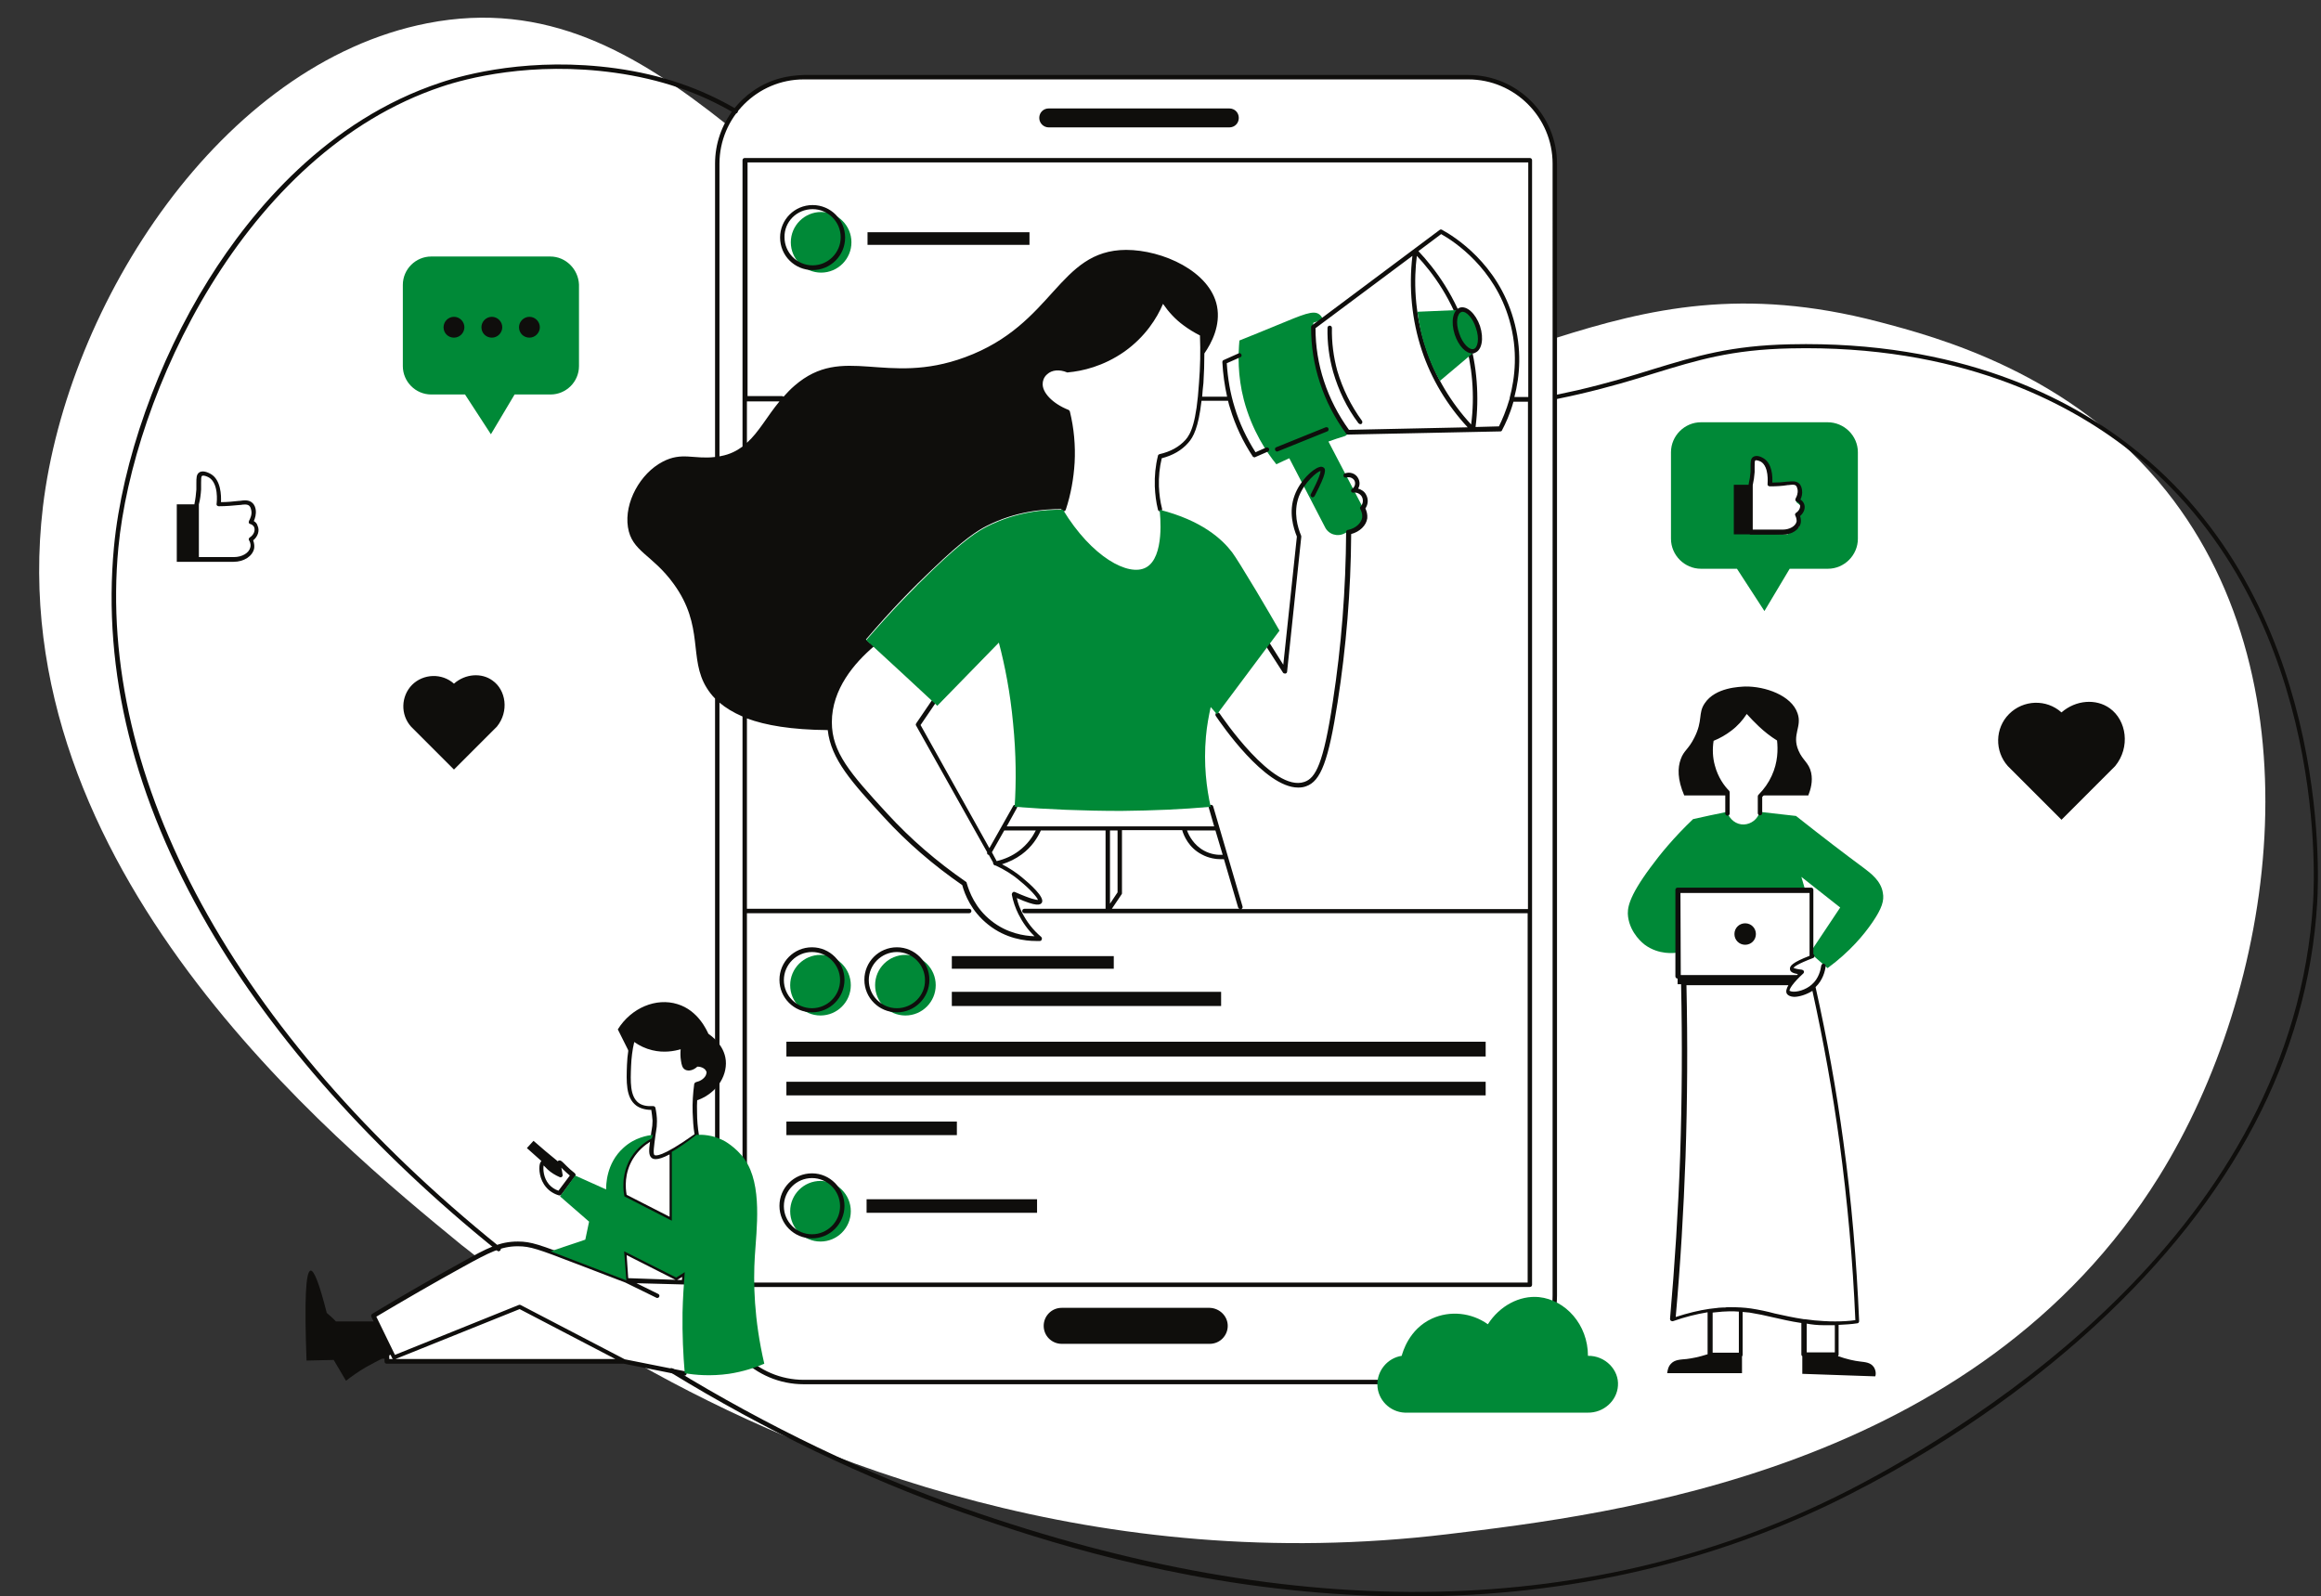
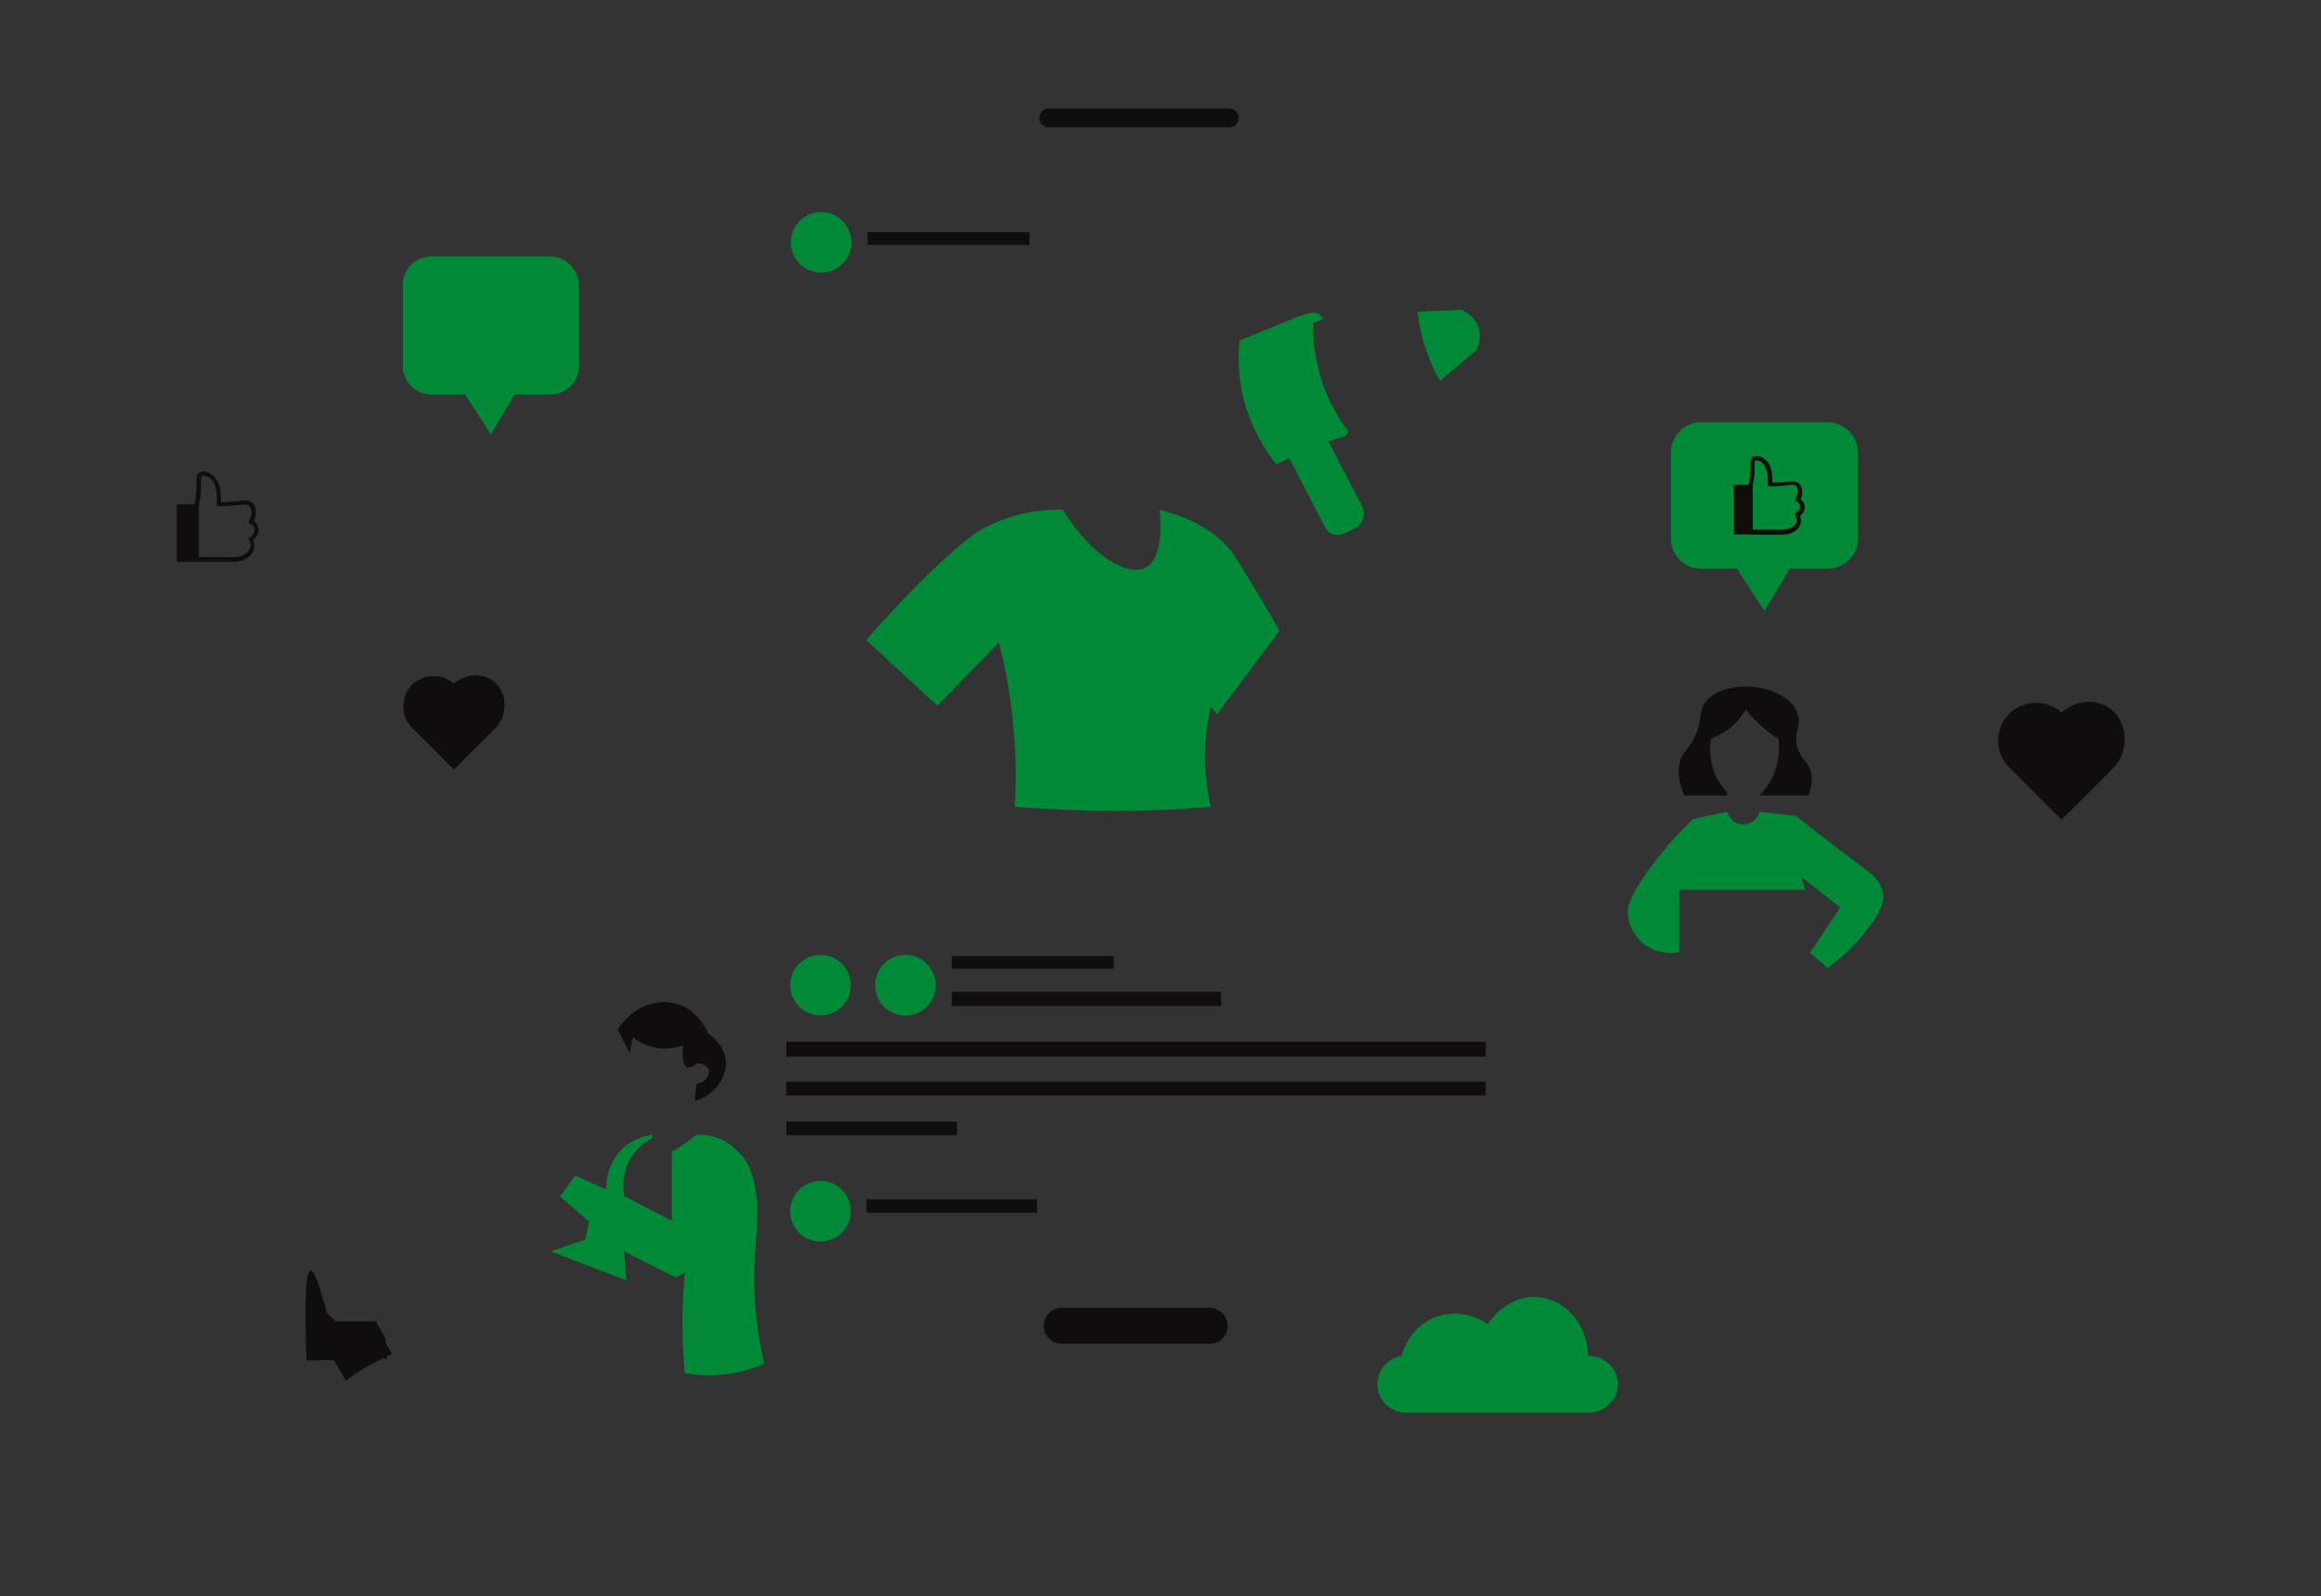
<svg xmlns="http://www.w3.org/2000/svg" fill="#000000" height="505.6" preserveAspectRatio="xMidYMid meet" version="1.1" viewBox="-12.4 -5.6 735.2 505.6" width="735.2" zoomAndPan="magnify">
  <rect x="-12.4" y="-5.6" width="735.2" height="505.6" fill="#333333" stroke="none" />
  <defs>
    <clipPath id="clip1">
-       <path d="m22 14h699.82v486.05h-699.82z" />
-     </clipPath>
+       </clipPath>
  </defs>
  <g id="surface1">
    <g id="change1_1">
-       <path d="m217.8 33.852c4.5-8.903 13.7-15 24.4-15h210.5c15.1 0 27.4 12.296 27.4 27.398v55.3c29.7-9.402 59.6-16.499 102.7-5.198 17.8 4.698 61.1 15.998 91.1 53.698 48.9 61.5 34.5 157.7-2.4 217-57.9 93.2-172.9 107-225.4 113.3-110.6 13.3-201.3-22.9-256.4-54l-4.3-0.9h-75.1v-5.8l-4.3-8.7 32.5-18.5c-2-1.6-3.5-2.8-4.7-3.7-40.499-33.2-146.2-119.8-132.6-233.9 7.698-64.1 56.3-140.3 121.8-153.1 37.5-7.301 66 9.199 94.8 32.102" fill="#ffffff" />
-     </g>
+       </g>
    <g id="change2_1">
      <path d="m274.4 296.85c-5.3 0-9.6 4.3-9.6 9.6s4.3 9.6 9.6 9.6 9.6-4.3 9.6-9.6-4.3-9.6-9.6-9.6zm-26.7-235.3c-5.3 0-9.6 4.301-9.6 9.597 0 5.301 4.3 9.602 9.6 9.602s9.6-4.301 9.6-9.602c0-5.296-4.3-9.597-9.6-9.597zm-0.2 306.9c-5.3 0-9.6 4.3-9.6 9.6s4.3 9.6 9.6 9.6 9.6-4.3 9.6-9.6-4.3-9.6-9.6-9.6zm0-71.6c-5.3 0-9.6 4.3-9.6 9.6s4.3 9.6 9.6 9.6 9.6-4.3 9.6-9.6-4.3-9.6-9.6-9.6zm169.6-135.3l-3.6 1.8c-2.3 1.2-5.1 0.3-6.2-2l-11.3-21.8c-1.4 0.6-2.8 1.3-4.1 1.9-3-3.7-7.7-10.6-10.3-20.4-2-7.7-1.8-14.4-1.4-18.8 3.9-1.6 7.8-3.102 11.8-4.801 8.3-3.398 11.7-5 13.6-3.398 0.6 0.5 0.9 1.097 1 1.5-1 0.398-2 0.801-3 1.097-0.1 3.402 0.1 7.602 1.1 12.202 1.9 9.6 6 16.7 9.1 21 0.1 0 0.7 0.4 0.8 1.1s-0.4 1.4-1.1 1.6c-1.7 0.5-3.4 1.1-5.1 1.7 3.6 6.9 7.2 13.8 10.8 20.7 1 2.6 0.2 5.4-2.1 6.6zm163.6 125c-2.6 3.8-7 9.2-14.2 14.5l-4.8-4.2c-0.3-0.2-0.5-0.4-0.8-0.7l0.8-1.1 8.8-13.2-12.3-9.7 1.2 4.1h-39.9v19.6l-0.6 0.3c-0.9 0.1-5.8 0.8-10.3-2.5-0.4-0.3-4.6-3.5-5.3-8.9-0.3-2.5 0-6 7.1-15.6 3-4.1 7.4-9.5 13.5-15.3 3.6-0.8 7.2-1.6 10.8-2.3 0.7 2.4 2.9 4.1 5.3 4 2.3-0.1 4.4-1.7 5-4l11.5 1.3c8.6 6.8 15.4 12 21.5 16.5 2.1 1.6 5.4 4 6 7.8 0.5 2.5-0.3 5-3.3 9.4" fill="#008937" />
    </g>
    <g id="change2_2">
      <path d="m161.9 75.648h-37.7c-4.9 0-9 4-9 9v25.702c0 4.9 4 9 9 9h10.7l8.2 12.6 7.5-12.6h11.4c4.9 0 9-4 9-9v-25.799c-0.2-4.903-4.2-8.903-9.1-8.903zm414.2 62.002v27.4c0 5.2-4.3 9.5-9.5 9.5h-12.1l-8 13.4-8.7-13.4h-11.4c-5.2 0-9.5-4.3-9.5-9.5v-27.4c0-5.2 4.3-9.5 9.5-9.5h40.1c5.3 0 9.6 4.3 9.6 9.5" fill="#008937" />
    </g>
    <g id="change3_1">
-       <path d="m419.1 158.25c0.1-1.1-0.3-2-0.6-2.6-0.2-0.3-0.1-0.6 0.1-0.8 0.8-0.9 0.9-2.1 0.4-3.1-0.5-0.9-1.6-1.5-2.7-1.3-0.3 0-0.6-0.1-0.7-0.4s0-0.6 0.3-0.8c0.9-0.6 1.2-1.8 0.7-2.7-0.5-0.8-1.6-1.2-2.5-0.9-0.4 0.1-0.8 0-0.9-0.4s0-0.8 0.4-0.9c1.6-0.6 3.4 0 4.2 1.5 0.6 1.1 0.6 2.3 0 3.3 1 0.3 2 0.9 2.5 1.9 0.8 1.4 0.7 3.1-0.2 4.4 0.4 0.8 0.7 1.9 0.6 3.1-0.3 2.3-2.4 4.3-5.1 5-0.1 18-1.6 36-4.3 53.3-2.9 18.5-5.3 25-10 26.6-0.8 0.3-1.6 0.4-2.5 0.4-10.6 0-24.4-20.2-26.1-22.7-0.2-0.3-0.1-0.8 0.2-1s0.7-0.1 1 0.2c0.7 1 17 25.2 26.9 21.7 3.5-1.2 6-5.6 9-25.5 2.7-17.5 4.1-35.5 4.2-53.7v-0.2s0-0.1 0.1-0.1c0 0 0-0.1 0.1-0.1l0.1-0.1 0.1-0.1h0.1 0.1c2.4-0.5 4.2-2.1 4.5-4zm-29.1 40.2l4.1 6.5 4.3-40.6c-1.1-2.7-2.7-7.8-0.7-13.1 1.7-4.6 5.7-8.3 7.8-8.9 0.5-0.2 1-0.1 1.3 0.1 0.8 0.5 1.1 1.7-2.8 9.1-0.2 0.3-0.6 0.5-0.9 0.3s-0.5-0.6-0.3-0.9c2.8-5.3 3.1-6.9 3.1-7.4-1 0.2-5.1 3.5-6.9 8.2-1.8 5-0.3 9.8 0.7 12.2 0 0.1 0.1 0.2 0.1 0.4l-4.5 42.8c0 0.3-0.2 0.5-0.5 0.6h-0.2c-0.2 0-0.5-0.1-0.6-0.3l-5.2-8.1c-0.2-0.3-0.1-0.8 0.2-1 0.4-0.4 0.8-0.3 1 0.1zm153.8 91.8c0 1.9-1.5 3.4-3.4 3.4s-3.4-1.5-3.4-3.4 1.5-3.4 3.4-3.4 3.4 1.5 3.4 3.4zm21.5 123.9s0.1 0 0 0c0.1 0 0.1 0 0 0h1.2 1.6 0.2 0.5v8.6h-8.9v-9.1c1.6 0.3 3.4 0.5 5.4 0.5zm-23.1-5.3c-2.1-0.3-4.2-0.4-6.3-0.4h-0.9c-0.3 0-0.7 0-1 0.1h-0.7c-0.8 0-1.5 0.1-2.3 0.2-0.3 0-0.6 0.1-0.9 0.1s-0.5 0.1-0.8 0.1h-0.1c-3.5 0.5-7.1 1.4-10.8 2.6 1.5-16.8 2.5-33.7 3.1-50.5 0.6-18.1 0.7-36.5 0.3-54.6h32.3c-0.6 1-0.9 2-0.5 2.7 0.2 0.3 0.6 0.7 1.5 0.9 0.2 0 0.5 0.1 0.8 0.1 1.6 0 3.9-0.7 5.8-1.9 3.5 15.9 6.4 32 8.6 48.1 2.5 18.5 4.2 37.4 5 56.2-2.1 0.3-4.2 0.4-6.3 0.4-1.1 0-2.3 0-3.4-0.1h-0.2c-2-0.1-4.1-0.3-6.1-0.6h-0.3c-3.4-0.5-6.4-1.2-9.2-1.8-2.6-0.7-5-1.2-7.6-1.6zm-9 1s0.1 0 0 0c0.8 0 1.5-0.1 2.3-0.1 1 0 1.9 0 2.9 0.1v13h-8.3v-12.7c1-0.1 2.1-0.2 3.1-0.3zm-13.3-132.6h40.9v19.9c-5.4 2.1-6.4 3.2-6.2 4.3 0.1 0.8 0.9 1.2 2.5 1.5l-0.3 0.3h-36.8zm61.2 150.1c-1-1.4-2.7-1.5-4.3-1.7-1.8-0.2-4.1-0.7-7-1.7 0.1-0.1 0.2-0.3 0.2-0.5v-9.4c2-0.1 4-0.2 5.9-0.5 0.4 0 0.6-0.4 0.6-0.7-0.8-19-2.4-38.1-5-56.9-2.2-16.3-5.2-32.8-8.8-48.9 2.3-2.2 3-5 3.2-6.6 0-0.4-0.2-0.7-0.6-0.8s-0.7 0.2-0.8 0.6c-0.2 1.4-0.8 4.1-3 6-1.9 1.7-4.8 2.5-6.4 2.2-0.4-0.1-0.5-0.2-0.6-0.2-0.3-0.4 1.1-2.6 4.3-5.5 0.2-0.2 0.3-0.5 0.2-0.7-0.1-0.3-0.3-0.4-0.6-0.5-1.9-0.2-2.5-0.5-2.7-0.6 0.2-0.3 1.2-1.2 6.2-3.1 0.4-0.1 0.5-0.5 0.4-0.9-0.1-0.2-0.2-0.3-0.3-0.4v-20.3c0-0.4-0.3-0.7-0.7-0.7h-42.3c-0.4 0-0.7 0.3-0.7 0.7v27.4c0 0.4 0.3 0.7 0.7 0.7v1.8h1.1c0.4 18.1 0.3 36.4-0.3 54.5-0.6 17.1-1.7 34.4-3.2 51.5 0 0.2 0.1 0.5 0.3 0.6s0.4 0.2 0.7 0.1c3.7-1.3 7.3-2.2 10.9-2.8v13.1 0.2c-2.8 0.9-5 1.3-6.6 1.5-2.1 0.2-3.8 0.2-5 1.5-0.9 0.9-1.1 2.2-1.2 3h23.7v-5.3c0.1-0.1 0.2-0.3 0.2-0.5v-13.6c0.7 0.1 1.5 0.1 2.2 0.2 2.5 0.4 4.9 0.9 7.4 1.5 2.7 0.6 5.6 1.3 9 1.8v10c0 0.2 0.1 0.4 0.3 0.5v5.6l23.1 0.8c0.3-0.7 0.2-2-0.5-3zm-51.7-190.4c-0.8-2.8-0.9-5.9-0.3-8.8 0-0.2 0.2-0.4 0.4-0.5 2-0.7 3.9-1.8 5.6-3.1 2-1.6 3.7-3.5 5-5.8 0.1-0.2 0.3-0.3 0.6-0.3 0.2 0 0.5 0.1 0.6 0.3 1.3 1.6 2.7 3.2 4.2 4.6 1.8 1.7 3.8 3.2 5.9 4.5 0.2 0.1 0.3 0.3 0.3 0.5 0.4 3 0.4 7.5-1.7 12.3-1 2.3-2.5 4.4-4.2 6.2v5.1c0 0.4-0.3 0.7-0.7 0.7s-0.7-0.3-0.7-0.7v-5.3c0-0.2 0.1-0.4 0.2-0.5 1.8-1.8 3.2-3.8 4.2-6 2-4.3 2-8.4 1.7-11.2-2.1-1.3-4-2.8-5.8-4.5-1.3-1.2-2.6-2.6-3.8-3.9-1.3 2-2.9 3.8-4.9 5.3-1.7 1.3-3.6 2.4-5.6 3.2-0.4 2.6-0.3 5.3 0.4 7.8 1 3.8 3 6.5 4.5 8 0.1 0.1 0.2 0.3 0.2 0.5v6.7c0 0.4-0.3 0.7-0.7 0.7s-0.7-0.3-0.7-0.7v-6.4c-1.6-2-3.7-4.8-4.7-8.7zm-377.4-138.9c0-1.801 1.5-3.301 3.3-3.301s3.3 1.5 3.3 3.301-1.5 3.299-3.3 3.299-3.3-1.401-3.3-3.299zm-11.9 0c0-1.801 1.5-3.301 3.3-3.301s3.3 1.5 3.3 3.301-1.5 3.299-3.3 3.299-3.3-1.401-3.3-3.299zm-12 0c0-1.801 1.5-3.301 3.3-3.301s3.3 1.5 3.3 3.301-1.5 3.299-3.3 3.299-3.3-1.401-3.3-3.299zm116.9-37.403c4.9 0 8.9 4 8.9 8.903 0 4.898-4 8.898-8.9 8.898s-8.9-4-8.9-8.898c-0.1-4.903 3.9-8.903 8.9-8.903zm0 19.301c5.7 0 10.3-4.597 10.3-10.301 0-5.699-4.6-10.296-10.3-10.296s-10.3 4.597-10.3 10.296c0 5.704 4.6 10.301 10.3 10.301zm-41.4 319.9l-17-0.6-0.5-7.3 15.4 7.8c0.2 0.1 0.5 0.1 0.7 0l1.5-0.9zm-91.5 25h-1.2v-2.2l0.9 1.9c0.1 0.2 0.2 0.3 0.3 0.3zm40.1-15.8l30.3 15.8h-69.6zm52.1-7.8c0.4 0 0.7-0.3 0.7-0.6l0.2-3.2c0-0.3-0.1-0.5-0.3-0.6s-0.5-0.1-0.7 0l-2.3 1.5-16.2-8.2c-0.2-0.1-0.5-0.1-0.7 0s-0.3 0.4-0.3 0.6l0.6 8.1c-2.6-1-7.8-3-14.4-5.5l-0.9-0.3c-11.4-4.4-14.2-5.4-18.3-5.4h-0.1c-5.7 0-9.6 2-17.8 6.6-9.5 5.2-19 10.7-28.3 16.3-0.3 0.2-0.4 0.6-0.3 0.9l4.2 8.5v5.7c0 0.4 0.3 0.7 0.7 0.7h75.1l19.1 3.8h0.1c0.3 0 0.6-0.2 0.7-0.6s-0.2-0.7-0.5-0.8l-19.1-3.8-33-17.2c-0.2-0.1-0.4-0.1-0.6 0l-39.2 15.8-5.9-12.1c9.1-5.4 18.4-10.8 27.7-15.9 8-4.4 11.8-6.4 17.1-6.4h0.1c3.9 0 6.6 1 17.8 5.3l0.8 0.3c7.6 2.9 13.3 5.1 15.4 5.9l9.8 4.8c0.3 0.2 0.8 0 0.9-0.3 0.2-0.3 0-0.8-0.3-0.9l-6.9-3.4zm6.8-66.1c-0.6 1-1.7 1.7-3 2-0.3 0.1-0.5 0.3-0.6 0.6-0.4 3-0.6 6-0.5 9 0.1 2.3 0.2 4.6 0.6 6.9-10.7 7.6-12.4 6.8-12.7 6.6-0.5-0.4-0.1-3 0.3-6.1 0.1-0.5 0.1-0.9 0.2-1.3 0.2-1.1 0.3-2 0.3-3.3 0-1.4-0.2-2.9-0.5-4.3-0.1-0.3-0.4-0.5-0.7-0.5h-0.1c-1.9 0.1-3.4-0.2-4.5-1-2.8-2.1-2.6-6.8-2.4-11.7 0.1-2.5 0.4-5.1 1-7.6 1.7 1.2 3.6 2.1 5.7 2.6 3.7 0.9 6.9 0.3 9-0.3-0.1 1.2-0.1 2.4 0.1 3.6 0.2 1.3 0.4 2.4 1.4 2.9s2.5 0.2 3.8-1c1.5 0 2.6 0.8 2.8 1.5 0.2 0.1 0.1 0.8-0.2 1.4zm-11.3 44.7l-13.7-7c-0.4-2.1-0.8-6.8 2-11.4 1.6-2.6 3.7-4.3 5.4-5.4-0.4 2.8-0.4 4.2 0.4 5 0.3 0.3 0.7 0.5 1.4 0.5 0.9 0 2.3-0.4 4.4-1.5v19.8zm8.5-49.3c-0.2 0-0.3 0.1-0.5 0.2-1 1-2 1.3-2.4 1-0.3-0.2-0.5-0.8-0.6-1.9-0.2-1.4-0.2-2.8 0-4.3 0-0.2-0.1-0.5-0.2-0.7-0.2-0.2-0.5-0.2-0.7-0.1-1.7 0.7-5.2 1.6-9.2 0.6-2.2-0.5-4.2-1.6-6-3-0.2-0.2-0.4-0.2-0.7-0.1-0.2 0.1-0.4 0.3-0.5 0.5-0.7 2.9-1.2 5.9-1.3 8.9-0.2 5.3-0.4 10.4 2.9 12.9 1.2 0.9 2.9 1.4 4.8 1.4 0.2 1.1 0.3 2.3 0.4 3.4 0 1.2-0.1 2-0.3 3.1-0.1 0.4-0.1 0.8-0.2 1.4 0 0.2-0.1 0.4-0.1 0.6-2 1.1-4.8 3-6.8 6.4-3.2 5.2-2.5 10.6-2.1 12.7 0 0.2 0.2 0.4 0.4 0.5l15 7.7c0.1 0.1 0.2 0.1 0.3 0.1s0.3 0 0.4-0.1c0.2-0.1 0.3-0.4 0.3-0.6v-21.6c1.9-1.1 4.4-2.7 7.5-4.9 0.2-0.2 0.3-0.4 0.3-0.7-0.4-2.4-0.6-4.8-0.6-7.2-0.1-2.8 0.1-5.5 0.4-8.3 1.5-0.4 2.8-1.3 3.5-2.5 0.6-1 0.7-2 0.4-2.8-0.5-1.6-2.3-2.6-4.4-2.6zm36.5 54.8c-4.9 0-8.9-4-8.9-8.9s4-8.9 8.9-8.9 8.9 4 8.9 8.9-4 8.9-8.9 8.9zm0-19.3c-5.7 0-10.3 4.6-10.3 10.3s4.6 10.3 10.3 10.3 10.3-4.6 10.3-10.3c0-5.6-4.6-10.3-10.3-10.3zm26.9-52.3c-4.9 0-8.9-4-8.9-8.9s4-8.9 8.9-8.9 8.9 4 8.9 8.9c0.1 4.9-4 8.9-8.9 8.9zm0-19.3c-5.7 0-10.3 4.6-10.3 10.3s4.6 10.3 10.3 10.3 10.3-4.6 10.3-10.3c0-5.6-4.6-10.3-10.3-10.3zm-26.9 19.3c-4.9 0-8.9-4-8.9-8.9s4-8.9 8.9-8.9 8.9 4 8.9 8.9-4 8.9-8.9 8.9zm0-19.3c-5.7 0-10.3 4.6-10.3 10.3s4.6 10.3 10.3 10.3 10.3-4.6 10.3-10.3c0-5.6-4.6-10.3-10.3-10.3zm146.7-157.5c-0.1-0.4 0-0.8 0.4-0.9l15.6-6.3c0.4-0.1 0.8 0 0.9 0.4s0 0.8-0.4 0.9l-15.6 6.3c-0.1 0-0.2 0.1-0.3 0.1-0.2-0.1-0.5-0.2-0.6-0.5zm27.5-9.3c0.2 0.3 0.2 0.7-0.1 1-0.1 0.1-0.3 0.1-0.4 0.1-0.2 0-0.4-0.1-0.6-0.3-3.7-4.9-6.3-10.4-8-16.2-1.3-4.6-1.9-9.3-1.8-14 0-0.398 0.3-0.699 0.7-0.699s0.7 0.301 0.7 0.699c-0.1 4.6 0.5 9.2 1.7 13.6 1.7 5.7 4.3 11 7.8 15.8zm-253.6 236.6l0.6 0.6c0.7 0.7 1.4 1.3 2.1 1.9l-3.6 4.8c-1.2-0.4-2.2-1.1-3-2-1.8-2.1-1.9-4.9-1.7-6l0.1 0.1 1.2 1.2c1.1 1 2.4 1.8 3.8 2.4 0.2 0.1 0.5 0.1 0.7-0.1s0.3-0.5 0.2-0.7c-0.1-1-0.3-1.7-0.4-2.2zm-8.8-8.5c-0.7 0.8-1.4 1.5-2.1 2.3l4.6 4.1c-0.2 0.2-0.4 0.5-0.5 0.9-0.4 1.6-0.1 5 2 7.4 1 1.2 2.4 2.1 4.1 2.6h0.2c0.2 0 0.4-0.1 0.6-0.3l4.3-5.8c0.1-0.1 0.2-0.3 0.1-0.5 0-0.2-0.1-0.3-0.3-0.5-0.9-0.7-1.7-1.4-2.5-2.2l-0.8-0.8c-0.7-0.7-1.2-1.2-1.8-0.9-0.1 0-0.2 0.1-0.2 0.2-2.6-2.1-5.2-4.3-7.7-6.5zm67.6-234.2h10.3c-3.9 4.7-6.5 9.7-10.3 13.1zm228.5-20.5c-3.8-12.601-10.6-21.601-15.8-27.101l7.2-5.398c4.3 2.398 16.9 10.801 21.6 27.199 2.8 9.7 1.8 18.3 0.1 24.7v0.2c-1.1 3.8-2.4 6.8-3.4 8.8l-7.4 0.2c1.2-9.5 0.5-19.4-2.3-28.6zm-14.7 4.4c3 9 8 17.3 14.5 24.3l-37.6 0.8c-3.4-4.7-6.1-9.9-7.9-15.4-1.8-5.4-2.7-11.1-2.7-16.798l30.7-22.903c-1.2 10-0.2 20.403 3 30.001zm15.6 23.4c-6.3-6.8-11.3-15.1-14.2-23.9-4-11.7-3.9-22.302-3-29.501 5.1 5.403 11.4 14 15 26.001 2.6 8.8 3.4 18.3 2.2 27.4zm17.9-8.7h-4.2c1.7-6.5 2.5-15.1-0.3-24.701-5-17.5-18.6-26.097-22.7-28.301-0.2-0.097-0.5-0.097-0.7 0.102l-40.4 30.199c-0.2 0.102-0.3 0.301-0.3 0.602 0 5.999 0.9 11.899 2.8 17.599 1.9 5.8 4.7 11.2 8.3 16.1 0.1 0.2 0.3 0.3 0.6 0.3l48.2-1c0.3 0 0.5-0.1 0.6-0.4 1-1.9 2.5-5 3.6-9h4.6v160.7h-90.8c0.3-0.1 0.5-0.5 0.4-0.8l-9.3-31.7c-0.1-0.4-0.5-0.6-0.9-0.5s-0.6 0.5-0.5 0.9l1.7 5.9h-65.7l3.2-5.8c0.2-0.3 0.1-0.8-0.3-0.9-0.3-0.2-0.8-0.1-0.9 0.3l-7.5 13.3-21.8-39 4.7-6.9c0.2-0.3 0.1-0.7-0.2-1-0.3-0.2-0.7-0.1-1 0.2l-4.9 7.2c-0.1 0.2-0.2 0.5 0 0.7l22.5 40.1c-0.1 0.3 0 0.6 0.3 0.8h0.2l1.4 2.5c0 0.1-0.1 0.2 0 0.3 0.1 0.3 0.4 0.6 0.7 0.6h0.1c2.8 1.3 5.4 2.9 7.7 4.9 3.1 2.5 5.4 5.1 5.7 6-0.5 0-2.1-0.2-7.3-2.5-0.2-0.1-0.5-0.1-0.7 0.1s-0.3 0.4-0.3 0.7c0.4 2.1 1.1 4.2 2.1 6.2 1.3 2.6 3 5 5.1 7-3.2-0.1-8.7-0.9-13.7-4.9-5.1-4-7-9.2-7.8-12 0-0.2-0.1-0.3-0.3-0.4-9.1-6.3-17.5-13.5-24.9-21.6-11.8-12.8-17.5-19.4-17.5-28.9 0-10.5 7.2-18.8 13.3-24 0.3-0.2 0.3-0.7 0.1-1s-0.7-0.3-1-0.1c-0.1 0.1-0.2 0.1-0.2 0.2-0.5-0.4-0.9-0.9-1.4-1.3 8.1-9.5 15.3-16.8 20.8-22 10.5-10.1 14.6-12.5 17.5-14 9.1-4.6 17.8-5.3 23.6-5.3 0 0.3 0.2 0.6 0.5 0.7h0.2c0.3 0 0.6-0.2 0.7-0.5 1.6-4.8 2.5-9.9 2.8-14.9 0.3-5.4-0.2-10.9-1.5-16.2-0.1-0.2-0.2-0.4-0.4-0.5-5.1-2-8.5-5.6-8.2-8.5 0-0.4 0.2-1.8 1.4-2.8 1.5-1.4 3.9-1.6 6.3-0.6 0.1 0 0.2 0.1 0.3 0 4.5-0.4 11.2-1.9 17.9-6.6 6.6-4.7 10.3-10.602 12.2-15.102 1.8 2.602 3.9 4.903 6.5 6.801 1.6 1.199 3.4 2.301 5.2 3.201 0.2 5 0.1 10.1-0.3 15-0.8 12.6-2.6 16.2-4.3 18.1-2 2.2-4.7 3.7-8.2 4.5-0.3 0.1-0.5 0.3-0.5 0.5-0.8 3.2-1.1 6.4-1 9.7 0.1 2.5 0.4 5 1 7.4 0.1 0.4 0.5 0.6 0.8 0.5 0.4-0.1 0.6-0.5 0.5-0.8-0.6-2.3-0.9-4.7-1-7.1-0.1-3 0.2-6 0.9-8.9 3.5-0.9 6.3-2.5 8.4-4.9 1.6-1.8 3.2-4.7 4.2-13.3h8.4c0.2 0.8 0.4 1.7 0.7 2.5 1.6 5.3 4 10.4 7.1 15.1 0.1 0.2 0.4 0.3 0.6 0.3 0.1 0 0.2 0 0.3-0.1l3.9-1.7c0.4-0.2 0.5-0.6 0.4-0.9-0.2-0.4-0.6-0.5-0.9-0.4l-3.4 1.5c-2.8-4.4-5.1-9.2-6.6-14.2-1.4-4.5-2.2-9.2-2.5-14l4.3-1.9c0.4-0.2 0.5-0.6 0.3-0.9-0.2-0.4-0.6-0.5-0.9-0.3l-4.7 2.1c-0.3 0.1-0.4 0.4-0.4 0.7 0.2 3.7 0.7 7.3 1.5 10.9h-7.9c0.1-1.3 0.2-2.7 0.4-4.3 0.2-3.1 0.3-6.2 0.3-9.4 2.3-3.3 5.2-8.901 4-14.998-2.2-11-17.2-17.801-28.8-17.801-21.6 0.097-22.7 23.597-51 33.999-25.2 9.3-38.5-4.4-54 9-1.3 1.1-2.4 2.3-3.5 3.5-0.1-0.1-0.3-0.2-0.5-0.2h-10.9v-73.998h247.3v74.298zm-109.4 137.3c0.5 1.7 2.1 5.5 6.2 7.6 2.2 1.2 4.5 1.5 6.1 1.5h0.9l4.5 15.3c0.1 0.2 0.3 0.4 0.5 0.4h-40.5l3.1-4.6c0.1-0.1 0.1-0.2 0.1-0.4v-19.9h19.1zm12.8 7.7c-1.5 0.1-3.7-0.1-5.9-1.3-3.3-1.8-4.8-4.8-5.4-6.4h9zm-33.3-7.7v19.6l-2.4 3.6v-23.2zm-39.8 6.9l3.9-6.9h10c-1 2-2.6 4.4-5.4 6.5-2 1.5-4.4 2.6-7 3.2zm-77.6 19.3h70.4c0.4 0 0.7-0.3 0.7-0.7s-0.3-0.7-0.7-0.7h-70.4v-60.3c5.9 2.2 14.1 3.6 25.6 3.7 1 9.3 7.8 16.7 17.7 27.5 7.4 8.1 15.8 15.3 24.9 21.6 0.8 3 2.9 8.3 8.2 12.5 5.6 4.5 11.8 5.2 15.1 5.2h1.3c0.3 0 0.5-0.2 0.6-0.5s0-0.6-0.2-0.8c-2.6-2.2-4.6-4.8-6.1-7.8-0.7-1.4-1.3-2.9-1.6-4.5 6.3 2.8 7.4 2.2 7.9 1.5 1.1-1.7-3.9-6.1-6.1-7.9-2-1.7-4.2-3.1-6.5-4.3 2.2-0.7 4.3-1.7 6.2-3.1 3.3-2.4 5.1-5.4 6.1-7.6h20.5v24.8h-25.7c-0.4 0-0.7 0.3-0.7 0.7s0.3 0.7 0.7 0.7h159.4v117h-247.3zm255.2 121.1c0 14.7-12 26.7-26.7 26.7h-210.5c-14.7 0-26.7-12-26.7-26.7v-187.8c1.9 1.6 4.3 3.1 7.3 4.4v180c0 0.4 0.3 0.7 0.7 0.7h248.7c0.4 0 0.7-0.3 0.7-0.7v-356.2c0-0.4-0.3-0.701-0.7-0.701h-248.7c-0.4 0-0.7 0.301-0.7 0.699v90.702c-1.9 1.4-4.1 2.5-6.8 3-0.2 0-0.4 0.1-0.5 0.1v-92.7c0-14.699 12-26.699 26.7-26.699h210.5c14.7 0 26.7 12 26.7 26.699zm-244.9-385.5c-11.8 3.301-20.4 14.199-20.4 27v92.9c-6.8 0.8-10.5-1.7-16.6 1.5-7.1 3.7-12.2 12.9-11 20.7s7.7 8.6 14.5 18c9.8 13.5 4.6 23.6 10.5 33 0.7 1.1 1.5 2.2 2.6 3.3v189.1c0 15.5 12.6 28.1 28.1 28.1h210.5c15.5 0 28.1-12.6 28.1-28.1v-358.5c0-15.5-12.6-28.102-28.1-28.102h-210.5c-2.7 0.102-5.2 0.403-7.7 1.102" fill="#0f0e0c" />
-     </g>
+       </g>
    <g id="change1_2">
-       <path d="m542.8 144.95l0.5-5.2 2.6 0.4 2.6 5.3-0.5 2.6 8.5-0.7 1.3 2.6-1.2 3.5 1.9 1.5-1.5 3.1 0.5 3.3-3.7 2.3-13-0.5 1.1-5.1 0.9-13.1" fill="#ffffff" />
-     </g>
+       </g>
    <g id="change3_2">
      <path d="m66.699 164.65c-0.301 0.2-0.398 0.6-0.199 0.9 0.598 1 0.5 1.8 0.398 2.2-0.398 1.8-2.597 3.1-5.199 3.1h-11.101v-16.7c0.402-1.5 0.601-3.1 0.703-4.7v-2.1c0-1.2 0-2 0.297-2.2 0.402-0.3 1.5 0.1 2.203 0.5 3.097 1.9 2.5 7.7 2.398 8.4 0 0.2 0 0.4 0.199 0.5 0.102 0.1 0.301 0.2 0.5 0.2 2.301 0 4.5-0.2 6.602-0.4h0.199c1.199-0.2 2.301-0.3 2.899 0.3 0.402 0.4 0.5 1 0.601 1.4 0.301 1.4-0.398 2.7-0.699 3.3-0.102 0.2-0.102 0.4-0.102 0.6 0.102 0.2 0.2 0.4 0.403 0.4 0.398 0.1 1 0.4 1.297 1 0.402 1 0 2.4-1.399 3.3zm1.301-5.2c0.398-0.9 0.801-2.2 0.598-3.6-0.098-0.6-0.297-1.5-1.098-2.2-1.102-1-2.602-0.8-4-0.6h-0.199c-1.801 0.2-3.703 0.4-5.703 0.4 0.101-2.1 0-7-3.2-8.9-0.398-0.2-2.398-1.4-3.699-0.5-0.898 0.6-0.898 1.8-0.898 3.4v2c-0.102 1.5-0.301 3.1-0.602 4.5v0.2h-5.601v18.2h18c3.3 0 6-1.8 6.5-4.2 0.101-0.6 0.101-1.5-0.297-2.6 1.5-1.2 2.097-3.1 1.398-4.6-0.199-0.8-0.699-1.2-1.199-1.5zm77 65.1l-13.6 13.6-13.6-13.6c-3.4-3.8-3.2-9.6 0.3-13.2 3.6-3.6 9.5-3.8 13.3-0.4 3.6-3.2 8.8-3.5 12.2-1 4.3 3 5.3 9.8 1.4 14.6zm397.8-76.5c0.3-1.3 0.5-2.7 0.6-4.1v-1.8c0-0.9 0-1.7 0.2-1.9 0.3-0.2 1.2 0.1 1.8 0.4 2.6 1.6 2.1 6.6 2.1 7.1 0 0.2 0 0.4 0.2 0.5 0.1 0.1 0.3 0.2 0.5 0.2 2 0 3.9-0.1 5.7-0.4h0.2c1-0.1 1.9-0.3 2.4 0.2 0.3 0.3 0.4 0.8 0.5 1.2 0.2 1.2-0.3 2.3-0.6 2.8-0.1 0.2-0.1 0.4-0.1 0.6 0.1 0.2 0.2 0.4 0.4 0.4 0.2 0.1 0.8 0.3 1 0.9 0.3 0.7 0 1.9-1.2 2.7-0.3 0.2-0.4 0.6-0.2 0.9 0.4 0.8 0.4 1.4 0.4 1.8-0.3 1.5-2.2 2.6-4.4 2.6h-9.5zm-0.7 15.7h10.2c2.9 0 5.3-1.6 5.7-3.7 0.1-0.5 0.1-1.3-0.2-2.2 1.3-1.1 1.8-2.7 1.2-4-0.3-0.6-0.7-1-1.1-1.2 0.4-0.8 0.7-1.9 0.5-3.1-0.1-0.5-0.2-1.3-0.9-2-1-0.9-2.3-0.7-3.5-0.6h-0.2c-1.5 0.2-3.1 0.3-4.8 0.3 0.1-1.9 0-6-2.8-7.7-0.5-0.3-2.1-1.2-3.3-0.4-0.8 0.6-0.8 1.6-0.8 3v1.7c-0.1 1.3-0.3 2.6-0.6 3.9v0.2h-4.7v15.7h5c0.1 0.1 0.2 0.1 0.3 0.1zm18.3 82.6h-15.4c1.3-1.3 2.9-3.3 4.2-6.1 2.3-5.1 2-9.8 1.7-11.9-1.8-1.1-3.9-2.6-6-4.6-1.8-1.6-3.2-3.2-4.3-4.6-0.9 1.5-2.5 3.9-5.2 6-2.2 1.7-4.3 2.7-5.8 3.2-0.3 1.7-0.6 4.8 0.3 8.5 1.1 4.3 3.4 7 4.7 8.3v1.2h-13.5c-2.2-5.1-2.1-8.8-1.1-11.5 1-2.8 2.4-3 4.3-6.8 2.8-5.5 1.1-7.7 3.3-10.9 3.4-5.1 11.2-5.2 12.8-5.3 6.3-0.1 14.7 2.8 16.6 8.5 1.5 4.3-1.9 6.7 0.3 11.8 1.3 3.1 3.3 3.8 4 7 0.6 2.8-0.2 5.4-0.9 7.2zm-246.7-174.4h-51.3v-4h51.3zm-96.2 258.3c0.5 5.4-3.4 11-9.8 12.9 0.1-1.9 0.2-3.7 0.5-5.4 3-0.5 4.4-3 3.9-4.6-0.4-1.1-1.9-2-3.8-1.9-1.2 1.1-2.4 1.6-3.3 1.1-0.6-0.3-0.8-1.2-1-2.4-0.2-1-0.3-2.6 0-4.5-1.4 0.6-5.1 1.7-9.6 0.6-3-0.7-5.1-2.2-6.3-3.1-0.5 1.8-0.8 3.5-1 5.1-1.3-2.5-2.5-5.1-3.8-7.6 4.3-6.9 12.2-10.1 18.9-8 6.6 2 9.3 8.4 9.8 9.4 0.7 0.5 5 3.4 5.5 8.4zm44.6 44h54v4.3h-54zm28.6-20.3h-54v-4.3h54zm-54-16.9h221.5v4.3h-221.5zm0-12.7h221.5v4.7h-221.5zm52.4-15.8h85.3v4.5h-85.3zm51.3-11.3v4h-51.3v-4zm36.1 117.1c0 3.1-2.5 5.7-5.7 5.7h-46.9c-3.1 0-5.7-2.5-5.7-5.7 0-3.1 2.5-5.7 5.7-5.7h46.9c3.1 0.1 5.7 2.6 5.7 5.7zm-56.7-379.6h57.2c1.7 0 3-1.301 3-3s-1.3-3-3-3h-57.2c-1.7 0-3 1.301-3 3s1.4 3 3 3zm320.8 219.3l-17-17c-4.2-4.7-4.1-12 0.4-16.5s11.8-4.8 16.6-0.5c4.6-4 11-4.4 15.3-1.3 5.3 3.8 6.6 12.3 1.7 18.3l-17 17zm-528.9 169.3c-0.5 0.2-1 0.4-1.5 0.7v0.7h-1.6c-1.6 0.8-3.3 1.7-5.1 2.7-2.4 1.4-4.5 2.9-6.301 4.3-1.398-2.4-2.699-4.6-3.898-6.6-2.903 0.1-5.703 0.1-8.602 0.2-0.699-18.8-0.301-28.3 1.301-28.5 1.098-0.1 2.801 4.3 5.098 13.4 0.902 0.8 1.902 1.6 2.902 2.7h12.7l3 5.4 0.1 1.4c0.7 1.2 1.3 2.4 1.9 3.6" fill="#0f0e0c" />
    </g>
    <g id="change2_3">
      <path d="m443.7 115.05c3.8-3.2 7.7-6.5 11.5-9.7 0.2-0.4 2.1-3.7 0.6-7.6-1.4-3.699-4.9-5-5.3-5.199-4.6 0.199-9.3 0.398-13.9 0.597 0.4 3.204 1.1 7.202 2.6 11.602 1.3 4.1 2.9 7.5 4.5 10.3zm46.9 308.8c0-9.9-7.1-17.7-15.5-18.6-6.2-0.6-12.5 2.8-16.2 8.6-5.2-3.7-12-4.4-17.7-1.8-7.4 3.4-9.3 10.8-9.6 11.8-4.5 0.7-7.8 4.7-7.7 9.2 0.1 4.7 3.9 8.6 8.7 8.8h57.9c5.1 0.1 9.3-3.8 9.6-8.5 0.4-5-4-9.6-9.5-9.5zm-263.9-31.5c0.5-8.4 2.5-22.6-3.2-30.7-2.8-4-6.7-6-6.7-6-3.5-1.8-6.8-1.9-8.6-1.8-3.1 2.4-5.7 4.2-7.8 5.4v21.8l-15-7.7c-0.3-1.3-1.2-6.8 2-12.2 2.2-3.6 5.2-5.4 6.7-6.2 0.1-0.3 0.2-0.7 0.3-1.1-1.6 0.2-5.7 0.8-9.3 4.1-5.6 5-5.5 12.1-5.5 13.2l-9.8-4.4-4.8 6.6 9.2 8-1.2 5.7-11 3.7 24 9.2-0.7-9.2 16.5 8.3 2.7-1.7c-0.3 4-0.6 8.3-0.7 12.8-0.1 6.9 0.2 13.3 0.7 19.2 3.4 0.6 8.3 1 14 0.2 4.6-0.7 8.4-2 11.2-3.2-3.3-14.2-3.5-25.8-3-34zm151.2-223c-3.2-4.2-9.6-10.1-23-13.5 0.2 1.3 1.7 15.1-4.3 18.3-5.5 3-17.2-3.3-26.3-18.3-5.7-0.1-14.7 0.6-24 5.3-2.9 1.5-7 3.9-17.5 14-5.4 5.2-12.7 12.6-20.8 22 7.5 6.9 15 13.8 22.5 20.8l19.5-20c1.9 7.2 3.6 15.8 4.5 25.5 1 10 1 18.9 0.5 26.5 10.4 0.8 21.7 1.3 33.8 1.3 10-0.1 19.4-0.5 28.3-1.3-1.3-5.8-2.3-13.4-1.5-22.3 0.3-3.4 0.9-6.5 1.5-9.3 0.7 0.8 1.3 1.5 2 2.3l19.8-26.5c-1.7-3-4.3-7.4-7.5-12.8-4.1-6.8-6.2-10.2-7.5-12" fill="#008937" />
    </g>
    <g id="change3_3">
-       <path d="m450.9 93.148c-0.1 0-0.2 0-0.4 0.102-1.3 0.398-1.9 3.301-0.7 6.699 1.1 3.401 3.3 5.401 4.6 5.001s1.9-3.3 0.7-6.7c-1-3.199-3-5.102-4.2-5.102zm3.1 13.202c-2.1 0-4.4-2.4-5.6-6-1.3-3.998-0.6-7.702 1.6-8.498 2.2-0.704 5 1.796 6.4 5.796 1.3 4.002 0.6 7.702-1.6 8.502-0.3 0.2-0.5 0.2-0.8 0.2" fill="#0f0e0c" />
-     </g>
+       </g>
    <g clip-path="url(#clip1)" id="change3_4">
      <path d="m146.1 390.45c0.2-0.3 0.2-0.7-0.1-1-83.902-67.6-127.9-148.3-120.9-221.6 4.599-48 39.498-125 102.4-146 7.7-2.6 28.4-8.1 54.9-4.401 14.3 2 26.6 6.199 37.8 12.801 0.3 0.199 0.8 0.102 1-0.199s0.1-0.801-0.2-1c-11.4-6.699-23.9-11-38.3-13-26.8-3.699-47.8 1.898-55.5 4.5-36.001 11.898-59.802 40.5-73.501 62.398-16.199 25.901-27.398 57.601-30 84.701-3.699 39.3 6.301 79.7 29.899 120.2 20.8 35.8 52.502 71.3 91.502 102.7 0.1 0.1 0.3 0.2 0.4 0.2 0.2 0 0.4-0.1 0.6-0.3zm288.6 109.6c-11.1 0-22.4-0.5-33.9-1.6-50.6-4.7-91.1-19-108.4-25-30.6-10.7-62.6-26.1-92.5-44.4-0.3-0.2-0.4-0.6-0.2-1 0.2-0.3 0.6-0.4 1-0.2 29.9 18.3 61.8 33.6 92.3 44.3 105.7 37.1 199.9 35.2 280-5.6 42-21.6 141-82.8 147.3-186.5 0.6-9.5 3.8-94.5-58.3-143.1-19.6-15.3-54.1-33.4-107.3-32.2-18.7 0.4-29.4 3.7-43.1 7.9-6.7 2.1-14.3 4.4-23.8 6.6-1.4 0.3-3.8 0.9-6.9 1.5-0.4 0.1-0.7-0.2-0.8-0.5-0.1-0.4 0.2-0.7 0.5-0.8 3.1-0.7 5.5-1.2 6.9-1.5 9.4-2.2 17-4.5 23.7-6.6 13.8-4.2 24.6-7.5 43.5-7.9 53.5-1.2 88.4 17 108.1 32.5 62.7 49 59.4 134.7 58.8 144.3-2.9 48.6-26.5 93.6-70.1 133.8-15.5 14.3-41.6 35.2-78.2 53.8-42.1 21.4-88.6 32.2-138.6 32.2" fill="#0f0e0c" />
    </g>
  </g>
</svg>